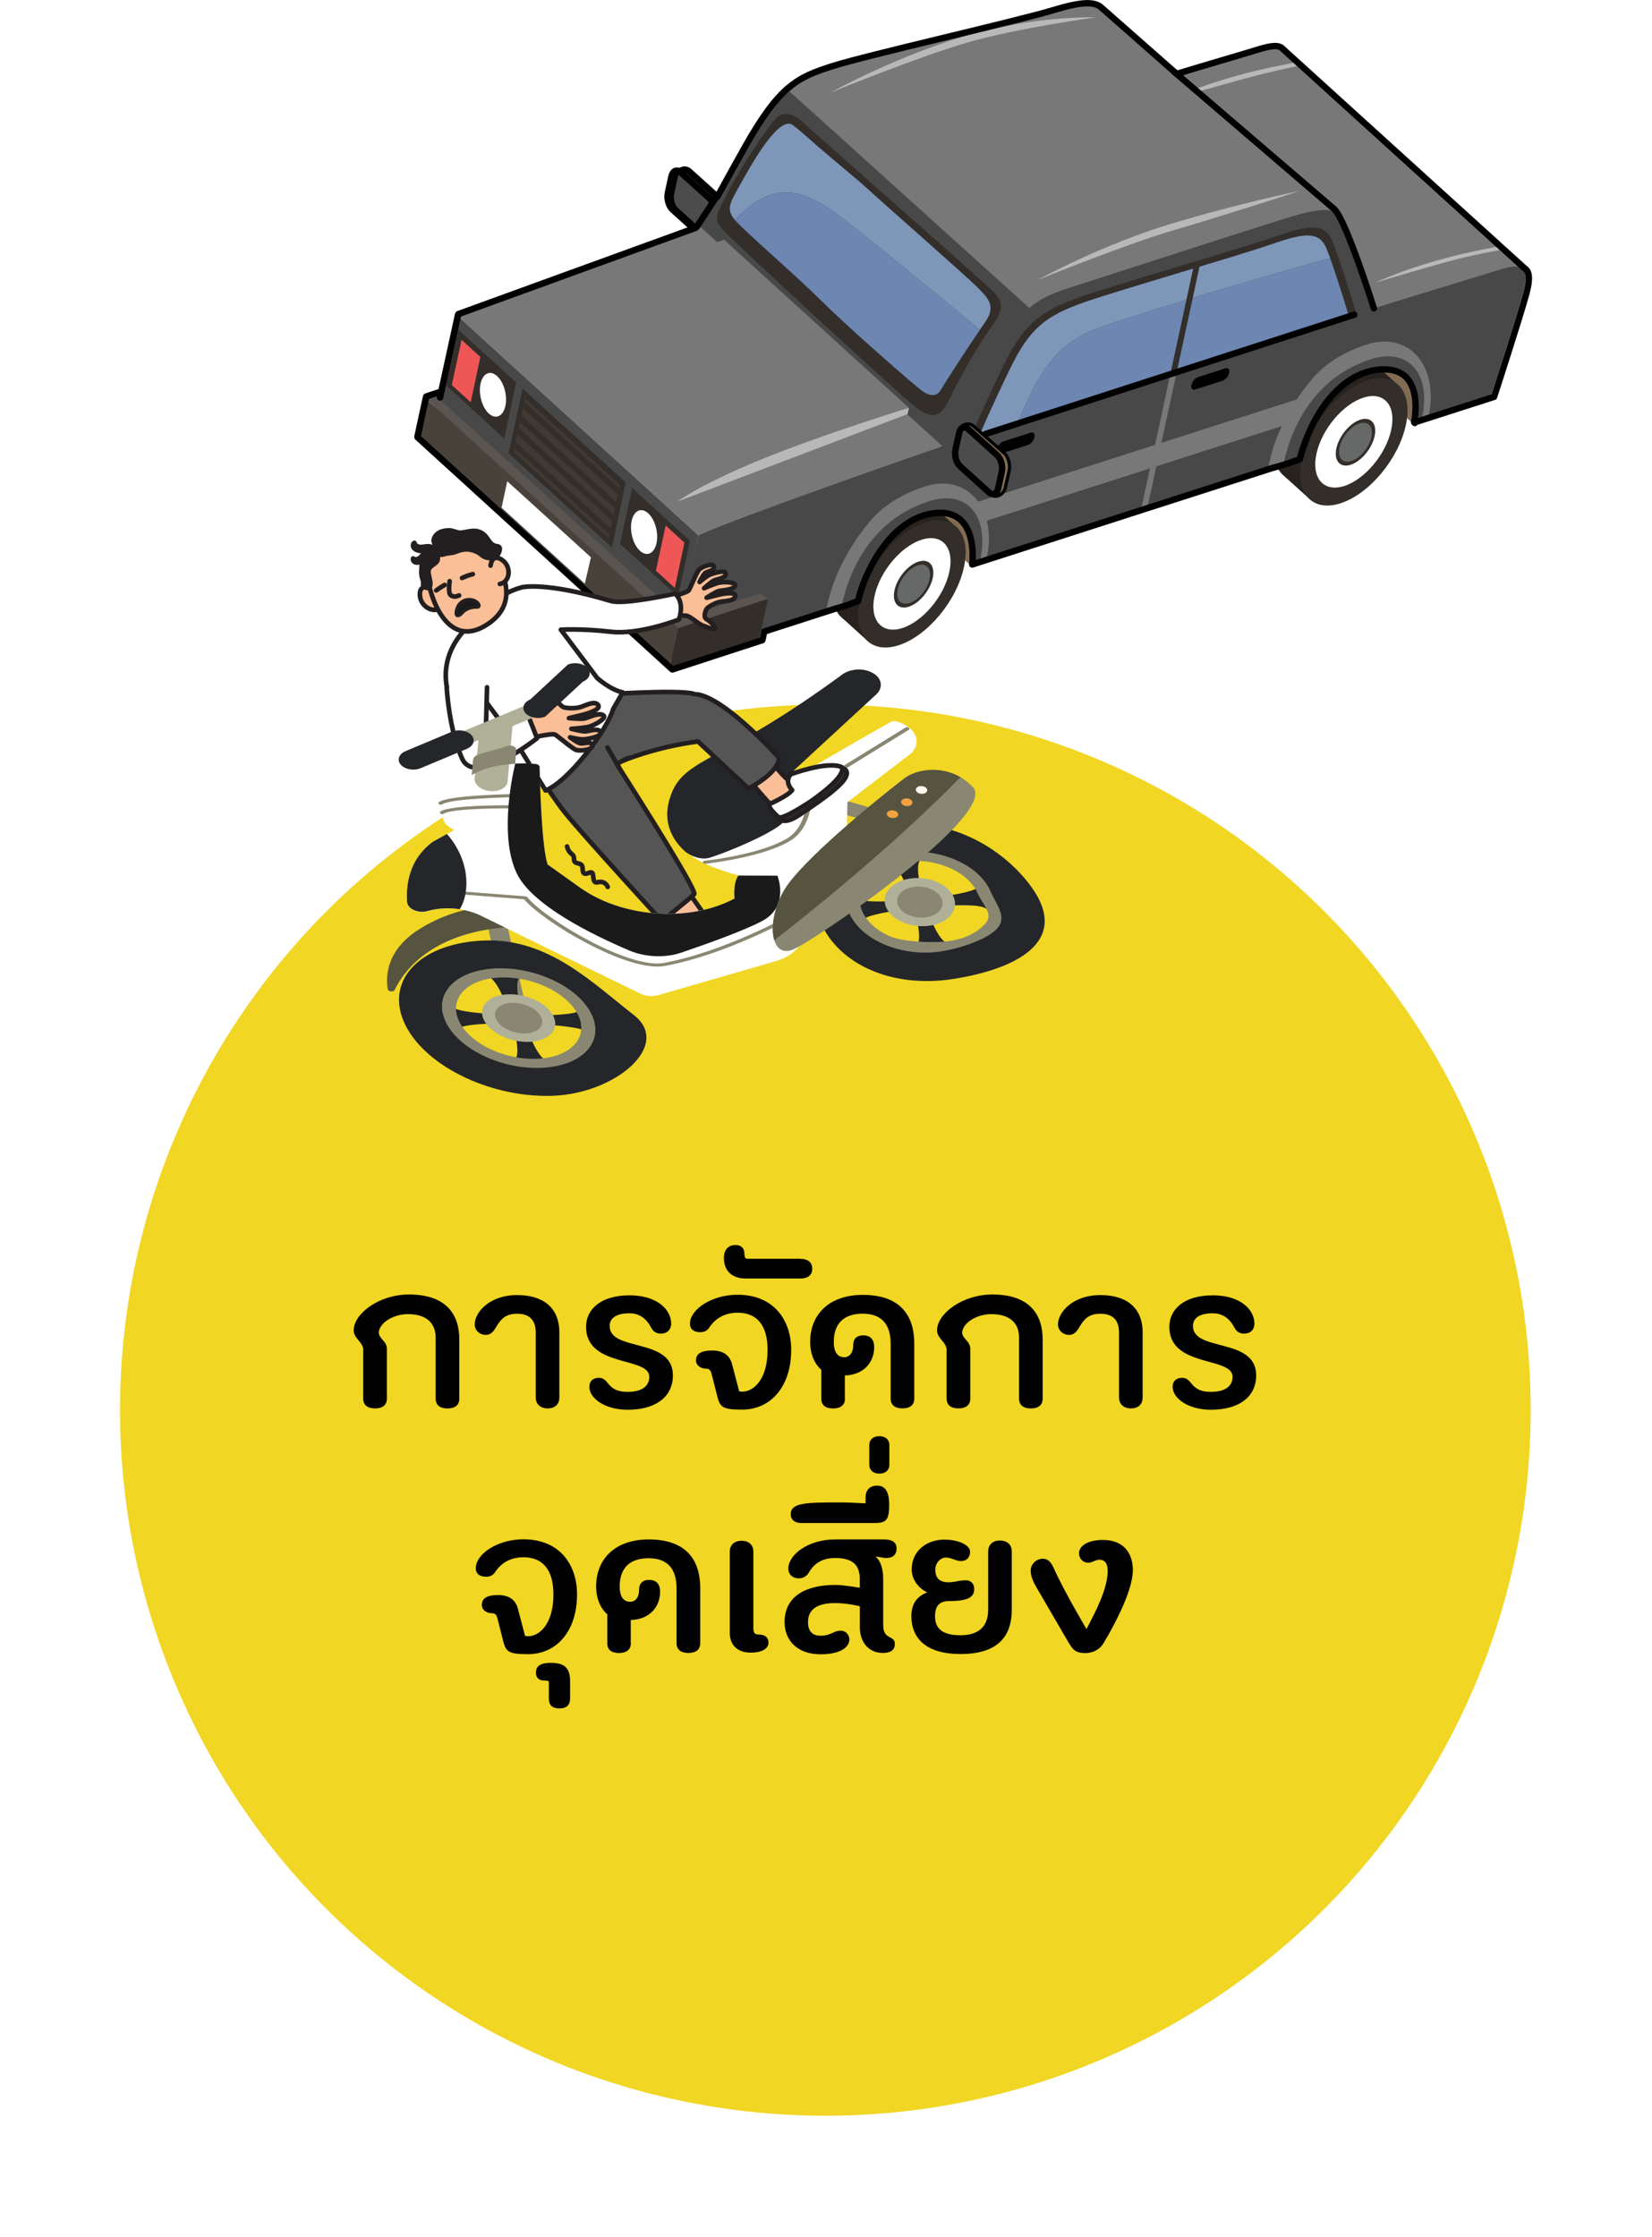
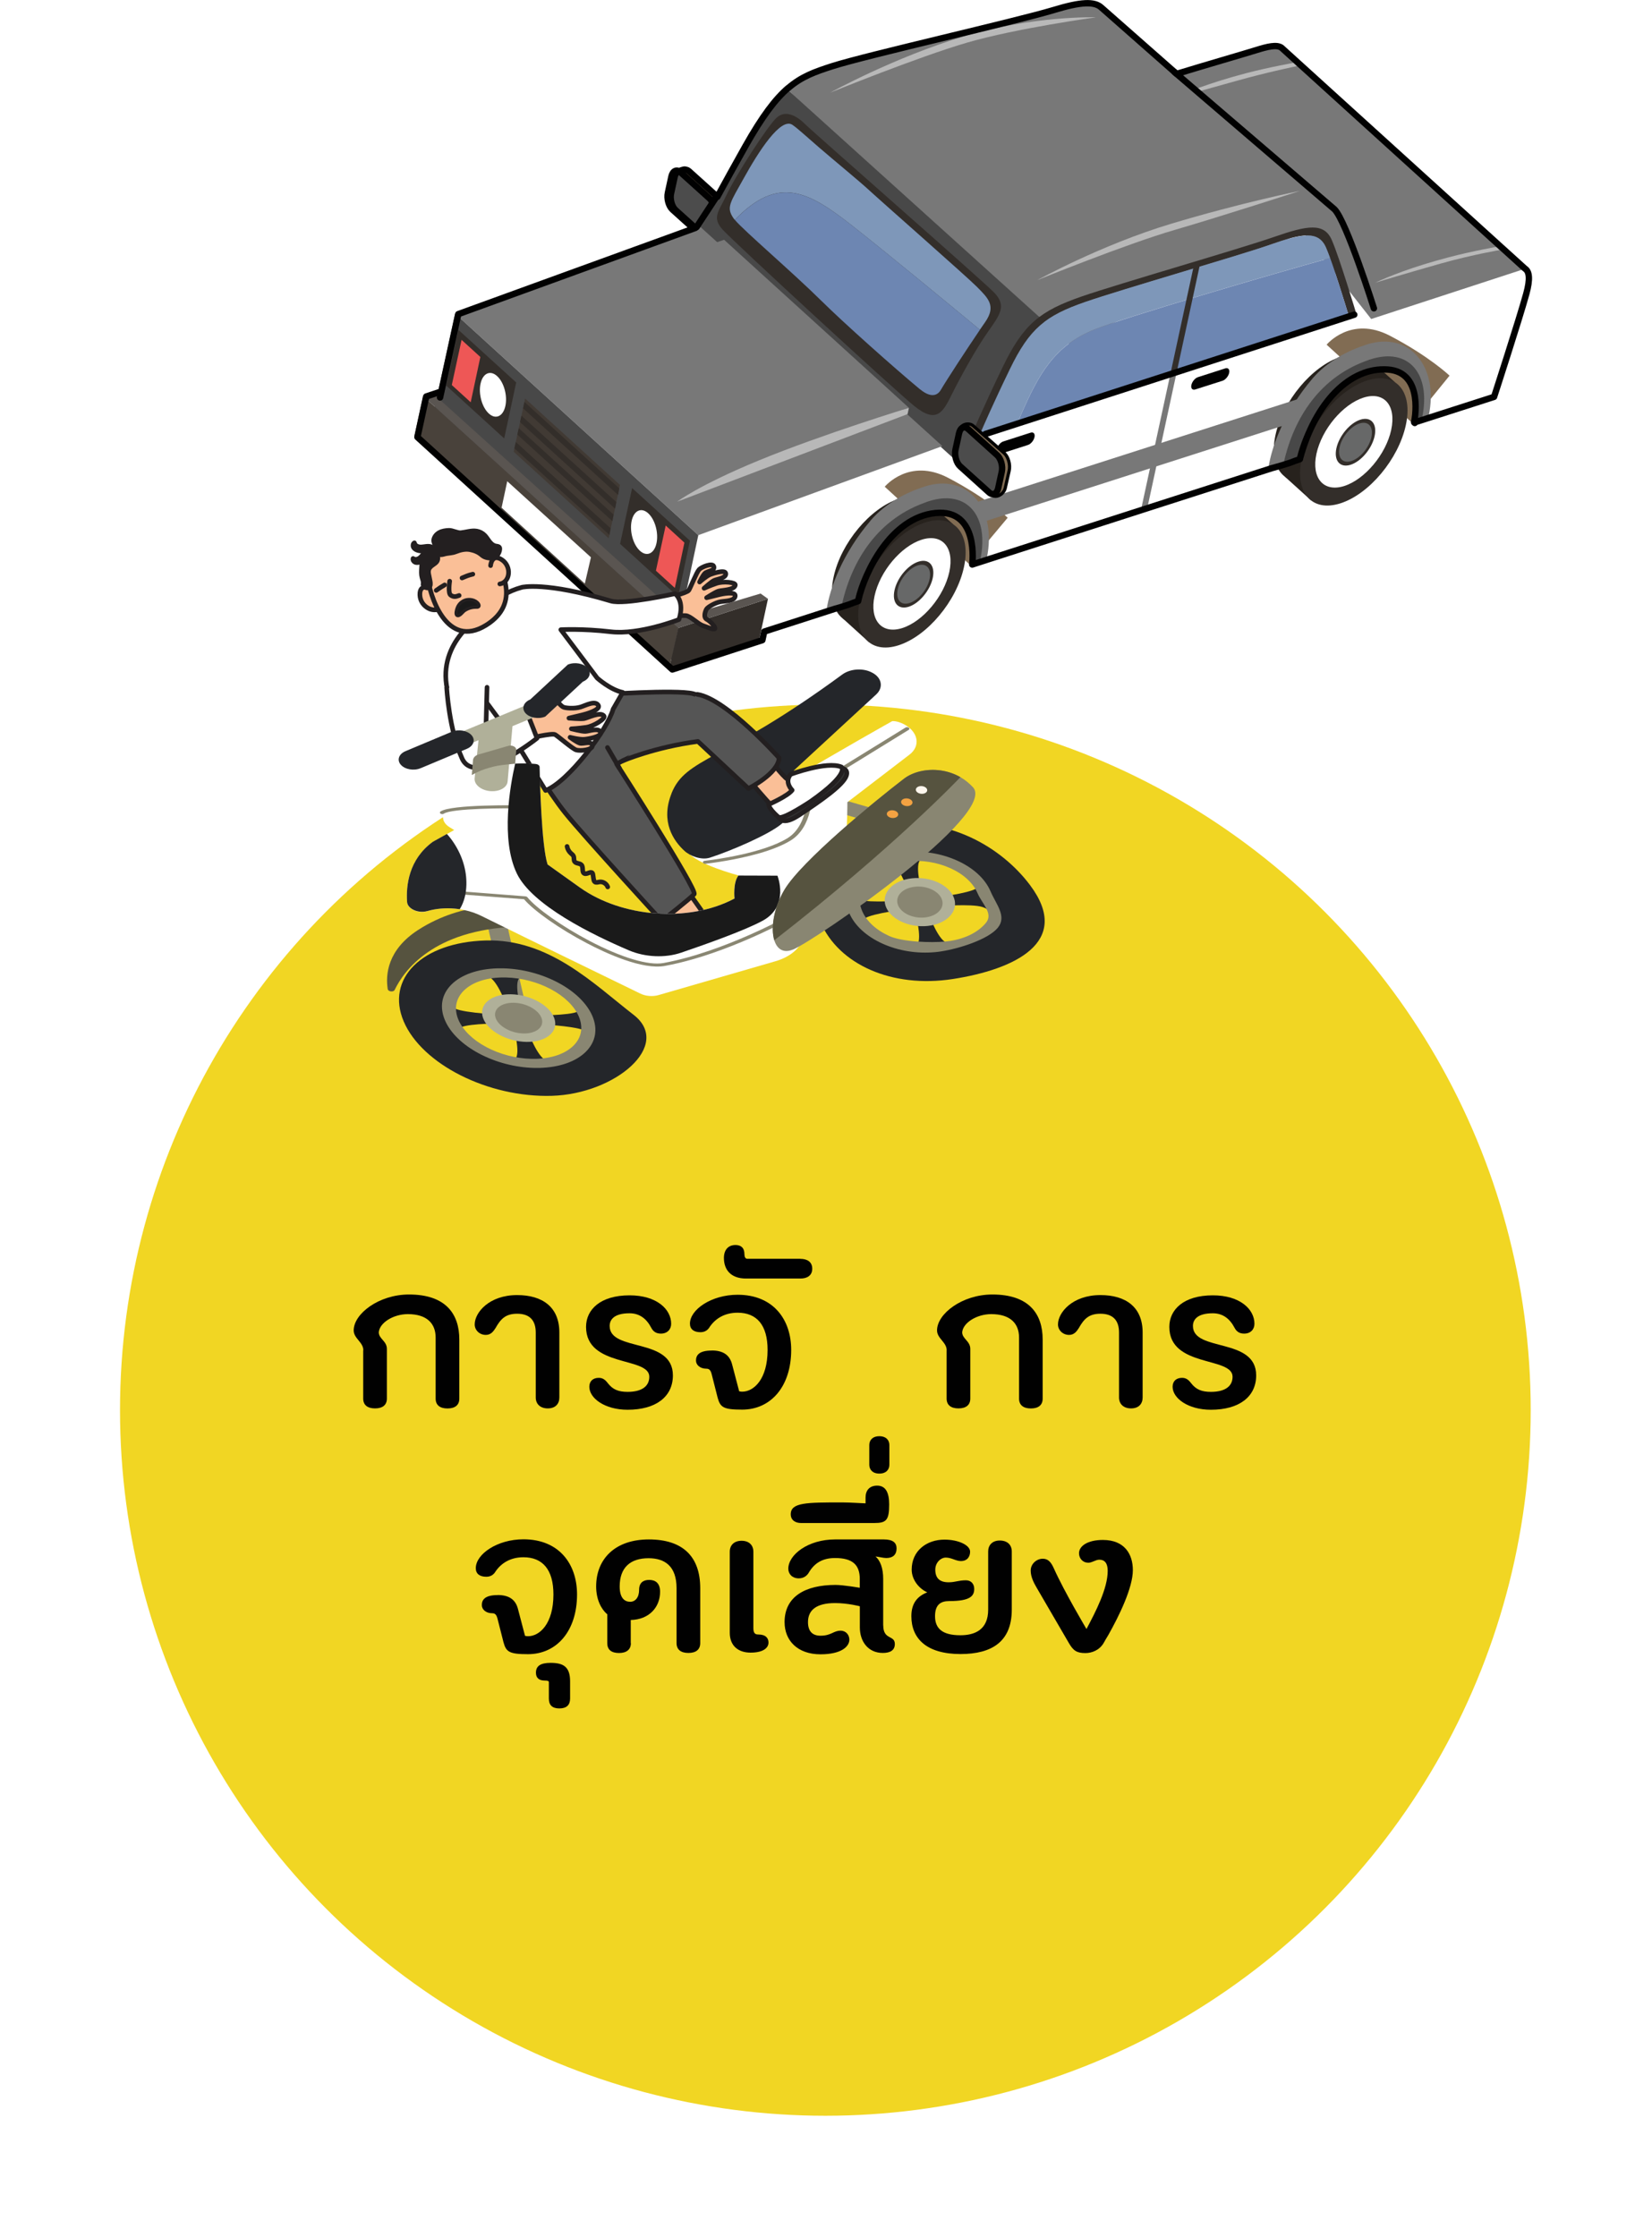
<svg xmlns="http://www.w3.org/2000/svg" id="Layer_1" data-name="Layer 1" viewBox="0 0 256.8 347.59">
  <defs>
    <style>
      .cls-1 {
        fill: #27221d;
      }

      .cls-2 {
        fill: #413a34;
      }

      .cls-3 {
        fill: #484848;
      }

      .cls-4 {
        fill: #333;
      }

      .cls-5 {
        fill: #231f20;
      }

      .cls-6 {
        fill: #787878;
      }

      .cls-7 {
        stroke-width: .72px;
      }

      .cls-7, .cls-8, .cls-9, .cls-10, .cls-11, .cls-12 {
        fill: none;
      }

      .cls-7, .cls-8, .cls-10, .cls-11, .cls-12 {
        stroke-linecap: round;
        stroke-linejoin: round;
      }

      .cls-7, .cls-8, .cls-11 {
        stroke: #231f20;
      }

      .cls-13 {
        fill: #fff;
      }

      .cls-8 {
        stroke-width: .48px;
      }

      .cls-14 {
        fill: #676868;
      }

      .cls-10 {
        stroke-width: .5px;
      }

      .cls-10, .cls-12 {
        stroke: #010101;
      }

      .cls-15 {
        fill: #555;
      }

      .cls-16 {
        fill: #4c4c4c;
      }

      .cls-17 {
        fill: #b8b8b8;
      }

      .cls-11 {
        stroke-width: .72px;
      }

      .cls-18 {
        fill: #56533f;
      }

      .cls-19 {
        fill: #ee5756;
      }

      .cls-20 {
        fill: #fff7ee;
      }

      .cls-21 {
        fill: #1a1a1a;
      }

      .cls-12 {
        stroke-width: .99px;
      }

      .cls-22 {
        fill: #24262a;
      }

      .cls-23 {
        fill: #f1d623;
        filter: url(#drop-shadow-1);
        stroke: #fff;
        stroke-miterlimit: 10;
        stroke-width: 5.07px;
      }

      .cls-24 {
        fill: #5a5551;
      }

      .cls-25 {
        fill: #6d86b2;
      }

      .cls-26 {
        fill: #f3a242;
      }

      .cls-27 {
        fill: #49423b;
      }

      .cls-28 {
        fill: #898672;
      }

      .cls-29 {
        fill: #7e97b9;
      }

      .cls-30 {
        fill: #816c53;
      }

      .cls-31 {
        fill: #332e2a;
      }

      .cls-32 {
        fill: #010101;
      }

      .cls-33 {
        fill: #1e5e6b;
      }

      .cls-34 {
        fill: #fabf97;
      }

      .cls-35 {
        fill: #b0b099;
      }

      .cls-36 {
        fill: #9c8e91;
      }
    </style>
    <filter id="drop-shadow-1" x="0" y="90.79" width="256.8" height="256.8" filterUnits="userSpaceOnUse">
      <feOffset dx="3" dy="3" />
      <feGaussianBlur result="blur" stdDeviation="4.5" />
      <feFlood flood-color="#010101" flood-opacity=".3" />
      <feComposite in2="blur" operator="in" />
      <feComposite in="SourceGraphic" />
    </filter>
  </defs>
  <g>
    <circle class="cls-23" cx="125.3" cy="216.12" r="112.18" />
    <g>
      <g>
        <path class="cls-30" d="M109.88,36.39l-4.49-4.05c-.59-.53-.92-1.71-.72-2.6l.55-2.53c.19-.9.84-1.2,1.43-.66l4.49,4.05c.59.53.92,1.71.72,2.6l-.55,2.53c-.19.9-.84,1.2-1.43.66" />
        <path class="cls-30" d="M104.9,26.59s.83-.42,1.16-.32c.33.1-.66,1-.66,1l-.5-.68Z" />
        <path class="cls-36" d="M109.54,36.88s.94.06,1.28-.32c.34-.38.27-.89.27-.89,0,0-1.38.31-1.54,1.21" />
        <path class="cls-16" d="M109.03,36.62l-4.49-4.05c-.59-.53-.92-1.71-.72-2.6l.55-2.53c.19-.9.84-1.2,1.43-.66l4.49,4.05c.59.53.92,1.71.72,2.6l-.55,2.53c-.19.9-.84,1.2-1.43.66" />
        <path class="cls-12" d="M109.03,36.62l-4.49-4.05c-.59-.53-.92-1.71-.72-2.6l.55-2.53c.19-.9.84-1.2,1.43-.66l4.49,4.05c.59.53.92,1.71.72,2.6l-.55,2.53c-.19.9-.84,1.2-1.43.66Z" />
        <path class="cls-30" d="M219.43,65.63l-13.21-12.07s3.76-4.56,9.84-1.39c6.08,3.17,9.27,6.2,9.27,6.2l-5.89,7.25Z" />
        <path class="cls-1" d="M214.45,62.39c-1.15,5.27-5.69,10.7-10.16,12.13-4.46,1.43-7.16-1.69-6.01-6.96,1.15-5.27,5.69-10.7,10.16-12.13,4.46-1.43,7.16,1.69,6.01,6.96" />
        <polygon class="cls-1" points="199.7 74.04 203.77 77.72 216.87 59.42 212.62 55.62 199.7 74.04" />
        <path class="cls-31" d="M218.53,66.08c-1.15,5.27-5.69,10.7-10.16,12.13-4.47,1.43-7.16-1.69-6.01-6.96,1.15-5.27,5.69-10.7,10.16-12.13,4.47-1.43,7.16,1.69,6.01,6.96" />
        <path class="cls-13" d="M216.26,66.8c-.82,3.79-4.09,7.69-7.3,8.72-3.21,1.02-5.14-1.22-4.32-5.01.82-3.79,4.09-7.69,7.3-8.72,3.21-1.03,5.14,1.21,4.32,5" />
        <path class="cls-31" d="M213.68,67.77c-.42,1.94-2.09,3.93-3.73,4.45-1.64.52-2.63-.62-2.21-2.56.42-1.93,2.09-3.93,3.73-4.45,1.64-.52,2.63.62,2.21,2.56" />
        <path class="cls-14" d="M213.18,67.93c-.35,1.61-1.74,3.27-3.11,3.71-1.37.44-2.19-.52-1.84-2.13.35-1.61,1.74-3.27,3.11-3.71s2.19.52,1.84,2.13" />
        <path class="cls-30" d="M150.63,87.63l-13.1-12s3.76-4.56,9.84-1.39c6.08,3.17,9.27,6.21,9.27,6.21l-6.01,7.18Z" />
        <path class="cls-1" d="M145.76,84.45c-1.15,5.27-5.69,10.7-10.16,12.13-4.47,1.43-7.16-1.69-6.01-6.96,1.15-5.27,5.69-10.7,10.16-12.13,4.46-1.43,7.16,1.69,6.01,6.96" />
        <polygon class="cls-1" points="131.01 96.1 135.08 99.79 148.18 81.48 143.93 77.69 131.01 96.1" />
        <path class="cls-31" d="M149.84,88.14c-1.14,5.27-5.69,10.7-10.16,12.13-4.47,1.43-7.16-1.69-6.01-6.96,1.14-5.27,5.69-10.7,10.16-12.13,4.46-1.43,7.16,1.69,6.01,6.96" />
        <path class="cls-13" d="M147.57,88.87c-.82,3.79-4.09,7.69-7.3,8.72-3.21,1.02-5.14-1.22-4.32-5,.82-3.79,4.09-7.69,7.3-8.72,3.21-1.03,5.14,1.21,4.32,5" />
        <path class="cls-31" d="M144.99,89.83c-.42,1.93-2.09,3.93-3.73,4.45-1.64.52-2.63-.62-2.21-2.56.42-1.94,2.09-3.93,3.73-4.45,1.64-.52,2.63.62,2.21,2.56" />
        <path class="cls-14" d="M144.5,89.99c-.35,1.61-1.74,3.27-3.11,3.71-1.37.44-2.19-.52-1.84-2.13.35-1.61,1.74-3.27,3.11-3.71,1.37-.44,2.19.52,1.84,2.13" />
        <path class="cls-6" d="M194.78,7.68c1.76-.55,3.18-.9,3.93-.38l.21.19,37.87,34.36-23.64,7.72-30.01-38.16c4.55-1.39,9.58-3.1,11.64-3.75" />
        <path class="cls-17" d="M233.43,38.8s-4.46.74-9.46,2.15c-5,1.41-10.2,2.98-10.2,2.98,2.12-.98,5.72-2.45,11.47-3.96,3.64-.96,7.65-1.66,7.65-1.66l.54.49Z" />
        <path class="cls-17" d="M201.84,10.22s-4.79.98-9.79,2.39c-5.01,1.41-9.87,2.75-9.87,2.75,2.12-.98,5.72-2.45,11.47-3.97,3.64-.96,7.65-1.66,7.65-1.66l.54.49Z" />
        <path class="cls-3" d="M109.08,35.34c1.58-2.96,3.9-7.25,6.74-12.28,2.65-4.7,4.68-7.37,6.67-9.08l14.4,12.24,15.47,13.98,12.1,10.72-15.22,21.23-24.73-22.39-15.47-14.22s.02-.19.04-.19" />
        <path class="cls-6" d="M128.9,10.17c5.27-1.69,28.59-6.97,34.39-8.72,4.28-1.29,6.32-1.37,7.42-.39l.1.09,37.32,32.21-41.9,20.11-14.21-12.82-29.99-27.07c2.1-1.81,4.17-2.54,6.88-3.41" />
        <polygon class="cls-6" points="108.56 34.98 146.49 69.32 108.55 83.16 70.74 48.73 108.56 34.98" />
-         <path class="cls-3" d="M146.49,69.32c1.58-2.96,3.9-7.25,6.74-12.28,5.44-9.66,8.27-10.8,13.55-12.49,5.27-1.69,28.04-9.09,33.84-10.85,5.8-1.76,7.51-1.29,8.29,1.06.6,1.8,3.39,9.6,4.66,13.15,5.72-1.8,15.74-4.81,19.09-5.86,3.31-1.04,5.45-1.39,4.11,3.49-1.08,3.94-5.01,16.03-5.01,16.03l-11.74,3.77-.5-8.84-6.93-1.61-9.09,6.58-6.06,11.12-46.26,14.86.39-8.32-6.86-.75-10.02,4.63-4.85,11.33-25.42,8.2s2.42-12.07,4.13-19.38c9.47-3.96,30.06-11.05,37.94-13.84" />
        <polygon class="cls-3" points="104.42 102.54 108.55 83.16 70.74 48.73 66.52 68.03 104.42 102.54" />
        <polygon class="cls-31" points="98.26 75.84 107.25 84.02 105.4 92.72 96.39 84.51 98.26 75.84" />
        <polygon class="cls-19" points="103.48 81.66 106.39 84.32 104.9 91.36 101.96 88.68 103.48 81.66" />
-         <polygon class="cls-31" points="81.24 60.39 97.27 74.97 95.13 85.08 79.06 70.45 81.24 60.39" />
        <polygon class="cls-2" points="81.63 61.93 96.37 75.35 94.62 83.65 79.85 70.2 81.63 61.93" />
        <polygon class="cls-31" points="81.52 62.46 96.26 75.88 96.08 76.91 81.31 63.45 81.52 62.46" />
        <polygon class="cls-31" points="81.06 64.6 95.8 78.01 95.62 79.04 80.84 65.59 81.06 64.6" />
        <polygon class="cls-31" points="80.64 66.54 95.38 79.96 95.2 80.99 80.42 67.53 80.64 66.54" />
        <polygon class="cls-31" points="80.18 68.68 94.92 82.09 94.74 83.12 79.96 69.67 80.18 68.68" />
        <polygon class="cls-31" points="71.25 51.25 80.24 59.43 78.38 68.13 69.37 59.92 71.25 51.25" />
        <path class="cls-6" d="M203.96,58.89c2.38-2.79,5.62-4.44,8.51-5.36,6.59-2.11,11.26,3.39,9.61,11.15-.46.15-1.73.56-1.73.56,1.4-6.45-1.92-11.11-7.39-9.36-.94.3-4.39,3.33-4.39,3.33l-3.93,3.7-.42.13c-1.52,2.24-2.72,5.85-3.25,8.42-1.07.51-3.48,1.13-3.79,1.22.51-3.42,2.53-8.78,6.79-13.79" />
        <path class="cls-3" d="M213.06,55.84c-7.86,2.54-11.98,9.16-13.52,16.14.28-.08,1.42-.53,2.04-.73.01-.07.02-.13.04-.2,1.26-5.78,6.25-11.74,11.15-13.31,4.9-1.57,7.85,1.85,6.59,7.64-.01.06-.03.12-.05.18.57-.18,1.16-.37,1.74-.56,1.48-6.95-2.1-11.07-8-9.16" />
        <path class="cls-6" d="M135.27,80.95c2.38-2.79,5.62-4.44,8.51-5.36,6.59-2.11,11.26,3.39,9.61,11.15-.46.15-1.73.56-1.73.56,1.4-6.45-1.92-11.11-7.39-9.36-.94.3-4.39,3.33-4.39,3.33l-3.93,3.7-.42.13c-1.52,2.24-2.72,5.85-3.25,8.42-1.07.5-3.48,1.13-3.79,1.22.51-3.42,2.53-8.78,6.79-13.78" />
        <path class="cls-3" d="M144.37,77.9c-7.86,2.54-11.98,9.16-13.52,16.14.28-.08,1.42-.53,2.04-.73.01-.07.02-.13.04-.2,1.26-5.78,6.25-11.74,11.15-13.31,4.9-1.57,7.85,1.85,6.6,7.64-.01.06-.03.12-.05.18.57-.18,1.16-.37,1.74-.56,1.48-6.95-2.1-11.07-8-9.17" />
        <path class="cls-13" d="M98.19,80.94c-.35,1.61.23,3.7,1.3,4.66,1.06.96,2.21.43,2.56-1.19.35-1.61-.23-3.7-1.3-4.66-1.06-.96-2.21-.43-2.56,1.19" />
        <polygon class="cls-19" points="71.75 52.81 74.67 55.47 73.17 62.51 70.23 59.83 71.75 52.81" />
        <path class="cls-13" d="M74.7,59.61c-.35,1.61.23,3.7,1.3,4.66,1.06.96,2.21.43,2.56-1.19.35-1.61-.23-3.7-1.3-4.65-1.06-.96-2.21-.43-2.56,1.19" />
        <polygon class="cls-27" points="104.01 103.94 105.44 97.58 65.76 61.53 64.39 67.84 104.01 103.94" />
        <polygon class="cls-13" points="78.85 74.78 91.86 86.6 90.91 90.69 77.97 78.89 78.85 74.78" />
        <polygon class="cls-31" points="118.01 99.39 104.01 103.94 105.44 97.58 119.38 93.05 118.01 99.39" />
        <polygon class="cls-24" points="119.38 93.05 118.23 92.23 105.85 95.93 67.9 61.68 68.1 60.75 65.76 61.53 105.44 97.58 119.38 93.05" />
        <path class="cls-6" d="M76.55,51.89l28.73,26.05s7.45-3.79,10.72-5.32c3.27-1.52,25.28-9.26,25.28-9.26l-28.72-26.1s-19.49,6.58-23.28,8.23c-6.68,2.91-12.74,6.39-12.74,6.39" />
        <path class="cls-17" d="M141.07,64.35l-35.79,13.6s3.31-2.55,12.74-6.43c9.88-4.06,23.27-8.15,23.27-8.15l-.21.98Z" />
        <path class="cls-31" d="M154.58,45.5c1.93,2.04.86,3.41-1.02,6.08-1.88,2.67-4.3,7.09-5.62,9.74-1.32,2.65-2.3,4.63-5.83,1.76-3.26-2.65-28.1-25.53-29.8-27.42-1.67-1.86-.58-2.81.55-5.21,1.6-3.4,6.55-10.96,7.84-12.14,1.29-1.19,2.94-.51,4.42.95,1.48,1.46,27.82,24.51,29.46,26.24" />
        <path class="cls-29" d="M114.23,34.17c-.07-.08-.14-.16-.19-.23-1.22-1.73-.5-2.49,1.58-6.25,2.27-4.09,5.75-9.56,7.58-8.28.92.65,1.92,1.61,4.07,3.46,2.49,2.15,6.18,5.17,7.66,6.53,2.25,2.07,15.42,13.64,16.92,15.16,1.73,1.75,3.07,2.96,1.28,5.51-.23.33-.51.73-.81,1.17-5.02-4.15-14.3-11.8-19.71-16.06-6.98-5.5-11.63-8.01-18.39-1.01" />
        <path class="cls-25" d="M142.97,60.46c-3.84-3.18-11.87-10.33-15.28-13.71-4.52-4.47-11.94-10.79-13.46-12.58,6.75-7,11.4-4.48,18.39,1.01,5.41,4.26,14.69,11.91,19.71,16.06-2.02,2.96-5.29,7.98-6.06,9.31-.24.42-1.11,1.72-3.29-.09" />
        <path class="cls-31" d="M197.43,38.03c-5.02,1.75-23.09,6.94-28.69,8.88-6.19,2.14-8.68,4.09-11.76,10.46-2.56,5.28-4.21,9.08-4.73,10.29l-1.46.47s1.88-4.48,5.12-11.18c3.21-6.62,5.79-8.65,12.23-10.88,5.83-2.01,24.62-7.41,29.84-9.23,5.23-1.82,7.85-2.3,9.05.47,1.21,2.77,3.8,11.43,3.8,11.43l-1.16.37c-.49-1.61-2.53-8.3-3.55-10.64-1.16-2.67-3.68-2.21-8.7-.45" />
        <path class="cls-29" d="M158.72,64.42c-.21.47-.37.9-.54,1.33l-5.93,1.91c.52-1.21,2.17-5.02,4.73-10.29,3.08-6.37,5.57-8.32,11.76-10.46,5.61-1.94,23.67-7.13,28.69-8.88,5.02-1.75,7.54-2.21,8.7.45.18.42.4.97.63,1.61-9.05,2.49-31.98,9.24-36.62,11.1-6.26,2.51-8.68,6.95-11.42,13.22" />
        <path class="cls-25" d="M158.18,65.75c.17-.43.34-.86.54-1.33,2.74-6.27,5.16-10.71,11.42-13.22,4.64-1.86,27.57-8.61,36.62-11.1,1.07,2.95,2.52,7.7,2.92,9.03l-51.51,16.63Z" />
        <path class="cls-6" d="M151.08,78.26l50.87-16.31c-.95,1.25-1.68,2.66-2.32,4.14l-46.77,15c-.4-1.03-1-1.98-1.79-2.83" />
        <polygon class="cls-31" points="181.94 58.08 182.93 57.76 186.58 40.86 185.56 41.34 181.94 58.08" />
        <polygon class="cls-6" points="177.41 79.02 178.4 78.7 182.93 57.76 181.94 58.08 177.41 79.02" />
        <path class="cls-32" d="M155.95,68.6l4.26-1.37c.44-.14.72.17.6.7-.11.52-.57,1.07-1.01,1.21l-4.26,1.37c-.45.14-.72-.17-.6-.7.11-.52.57-1.07,1.01-1.21" />
        <path class="cls-32" d="M186.21,58.61l4.26-1.37c.44-.14.72.17.6.7-.11.52-.57,1.07-1.01,1.22l-4.26,1.36c-.44.14-.72-.17-.6-.7.11-.52.57-1.07,1.01-1.21" />
        <path class="cls-17" d="M201.98,29.69s-11.71,3.8-19.42,6.05c-7.71,2.25-21.29,7.78-21.29,7.78,0,0,9.88-5.47,20.75-8.74,10.87-3.27,19.96-5.1,19.96-5.1" />
        <path class="cls-17" d="M170.31,2.7s-12.26,1.68-19.97,3.92c-7.71,2.25-21.29,7.78-21.29,7.78,0,0,9.88-5.47,20.75-8.74,10.87-3.27,20.51-2.97,20.51-2.97" />
        <path class="cls-30" d="M154.2,76.92l-4.31-4.61c-.64-.56-.98-1.79-.76-2.74l.04-2.75c.22-.95,1.49-1.2,2.12-.64l4.82,4.24c.63.56.98,1.79.76,2.74l-.61,2.68c-.22.95-1.43,1.64-2.06,1.08" />
        <path class="cls-10" d="M154.2,76.92l-4.31-4.61c-.64-.56-.98-1.79-.76-2.74l.04-2.75c.22-.95,1.49-1.2,2.12-.64l4.82,4.24c.63.56.98,1.79.76,2.74l-.61,2.68c-.22.95-1.43,1.64-2.06,1.08Z" />
        <path class="cls-30" d="M149.62,66.48s.83-.42,1.16-.32c.33.1-.66,1-.66,1l-.5-.68Z" />
        <path class="cls-30" d="M154.26,76.77s.94.06,1.28-.32c.34-.38.27-.89.27-.89,0,0-1.38.31-1.54,1.21" />
        <path class="cls-16" d="M153.74,76.51l-4.49-4.05c-.59-.53-.92-1.71-.72-2.6l.55-2.53c.19-.9.84-1.2,1.43-.66l4.49,4.05c.59.54.92,1.71.72,2.6l-.55,2.53c-.19.9-.84,1.2-1.43.66" />
        <path class="cls-12" d="M153.74,76.51l-4.49-4.05c-.59-.53-.92-1.71-.72-2.6l.55-2.53c.19-.9.84-1.2,1.43-.66l4.49,4.05c.59.54.92,1.71.72,2.6l-.55,2.53c-.19.9-.84,1.2-1.43.66Z" />
        <path class="cls-12" d="M122.52,13.69c2.1-1.81,4.17-2.54,6.88-3.41,5.27-1.69,28.59-6.96,34.39-8.72,4.28-1.3,6.32-1.37,7.41-.39l.1.09,11.61,10.22c4.55-1.39,10.3-3.05,12.36-3.69,1.76-.55,3.18-.9,3.93-.38l.21.19,33.96,30.81.27.24,3.41,3.09c.69.44.85,1.58.21,3.91-1.08,3.94-5.01,16.02-5.01,16.02l-11.74,3.77h0c-.16.05-.32.1-.48.15l-.11.14-.08-.08s-.03-.01-.02-.02c0,0,1.7-7.81-4.11-8.21-5.8-.41-11.24,5.06-13.6,13.73-.02.07-.02.13-.04.2-.22.07-.51.18-.81.28-.34.15-.77.3-1.22.44,0,0-.01,0-.01,0-1.05.34-2.17.63-2.37.69h0l-18.77,6.03-.99.32-24.01,7.72c-.23.07-.65.21-1.02.33h0c-.59.19-1.17.38-1.74.56,0,0,1.15-8.7-5.73-8-6.89.7-10.97,9.12-11.96,13.49-.02.07-.02.13-.04.2-.22.07-.52.18-.81.28-.34.15-.77.3-1.22.44,0,0-.01,0-.01,0h0c-.55.18-1.13.35-1.58.47l-10.98,3.54-.29,1.33-14,4.56-39.62-36.1,1.37-6.32,2.34-.78-.2.93h.01s2.83-12.95,2.83-12.95l36.85-13.39-3.06-2.76c-.59-.53-.92-1.71-.72-2.6l.55-2.53c.1-.47.33-.77.61-.88.2-.09.82-.38,1.09-.29.01,0,.01.02.02.02.18,0,.37.09.56.26l4.37,3.94c1.25-2.29,2.71-4.93,4.34-7.83,2.65-4.7,4.68-7.37,6.67-9.08" />
        <line class="cls-12" x1="210.52" y1="48.9" x2="153.17" y2="67.44" />
        <path class="cls-12" d="M213.57,47.91s-4.24-13.46-6.12-15.38l-24.89-21.34" />
        <line class="cls-12" x1="111.28" y1="30.72" x2="108.29" y2="35.28" />
      </g>
      <g>
        <path class="cls-34" d="M103.55,95.66s2.29-.02,3.02,0c.73.02,1.86,1.26,2.67,1.55.81.28,1.71.7,1.88.49.18-.21-.66-1.14-1.25-1.46-.59-.32-.22-1.3-.04-1.6.18-.3,1.32-.98,2.14-1.13.82-.15,2.26-.09,2.32-.93.05-.73-2.15-.28-2.58-.16-.44.12-1.87.46-1.87.46,0,0,1.35-.87,1.83-1.02.48-.16,2.52-.15,2.63-.95.06-.44-1.88-.62-2.93-.26-1.05.36-1.92.76-1.92.76,0,0,1.13-1.02,1.57-1.22.44-.2,2.01-.38,1.78-1.14-.17-.53-1.93.03-2.42.23-.64.27-1.63,1.16-1.63,1.16,0,0,.46-.97.81-1.34.36-.38,1.7-.39,1.38-1.13-.23-.52-1.86.11-2.26.53-.4.42-1.34,2.81-1.61,3.23-.27.42-3.57,1.23-3.57,1.23l.05,2.72Z" />
        <path class="cls-11" d="M103.55,95.66s2.29-.02,3.02,0c.73.02,1.86,1.26,2.67,1.55.81.28,1.71.7,1.88.49.18-.21-.66-1.14-1.25-1.46-.59-.32-.22-1.3-.04-1.6.18-.3,1.32-.98,2.14-1.13.82-.15,2.26-.09,2.32-.93.05-.73-2.15-.28-2.58-.16-.44.12-1.87.46-1.87.46,0,0,1.35-.87,1.83-1.02.48-.16,2.52-.15,2.63-.95.06-.44-1.88-.62-2.93-.26-1.05.36-1.92.76-1.92.76,0,0,1.13-1.02,1.57-1.22.44-.2,2.01-.38,1.78-1.14-.17-.53-1.93.03-2.42.23-.64.27-1.63,1.16-1.63,1.16,0,0,.46-.97.81-1.34.36-.38,1.7-.39,1.38-1.13-.23-.52-1.86.11-2.26.53-.4.42-1.34,2.81-1.61,3.23-.27.42-3.57,1.23-3.57,1.23l.05,2.72Z" />
        <path class="cls-11" d="M94.47,137.82c-.18-.51-.75-.86-1.28-.78-.25.04-.53.15-.73-.01-.13-.1-.16-.28-.19-.45-.03-.21-.06-.41-.09-.62-.02-.11-.03-.22-.1-.3-.28-.32-.82.24-1.22.08-.46-.18-.14-.96-.46-1.33-.27-.31-.85-.19-1.08-.53-.16-.24-.05-.58-.17-.85-.08-.18-.25-.3-.4-.43-.31-.28-.53-.66-.6-1.07" />
        <path class="cls-4" d="M102.46,151.75s-.96,2.16.62,2.11c1.58-.06,4.98-3.07,7.75-5.55,2.28-2.05,1.74-3.1.04-3.66-2.42-.81-8.41,7.1-8.41,7.1" />
        <path class="cls-11" d="M102.46,151.75s-.96,2.16.62,2.11c1.58-.06,4.98-3.07,7.75-5.55,2.28-2.05,1.74-3.1.04-3.66-2.42-.81-8.41,7.1-8.41,7.1Z" />
        <path class="cls-34" d="M103.01,140.78s2.88,3.8,2.9,4.29c.03.49-4.75,7.15-3.26,7.25,1.48.11,9.02-5.87,8.71-7.11-.24-.95-4.76-7.17-4.76-7.17l-3.6,2.74Z" />
        <path class="cls-11" d="M103.01,140.78s2.88,3.8,2.9,4.29c.03.49-4.75,7.15-3.26,7.25,1.48.11,9.02-5.87,8.71-7.11-.24-.95-4.76-7.17-4.76-7.17l-3.6,2.74Z" />
        <path class="cls-13" d="M105.08,145.4s-3.43,4.91-3.07,7.35c0,0,.63,1.61,6.37-3.3,0,0,3.86-3.45,3.63-4.21,0,0-.78-1.69-1.54-2.01,0,0-1.98,2.54-3.06,3,0,0-.86-1.54-2.32-.83" />
        <path class="cls-11" d="M105.08,145.4s-3.43,4.91-3.07,7.35c0,0,.63,1.61,6.37-3.3,0,0,3.86-3.45,3.63-4.21,0,0-.78-1.69-1.54-2.01,0,0-1.98,2.54-3.06,3,0,0-.86-1.54-2.32-.83Z" />
        <path class="cls-15" d="M93.15,107.95l-11.34,9.24s3.33,5.72,6.06,9.13c2.73,3.41,15,16.79,15,16.79,0,0,4.5-3.54,5.04-4.17.54-.63-12.05-20.22-12.05-20.22,0,0,5.76-3.37,12.52-4.26l8.57,5.75s3.01.44,3.11-1.98c0,0-8.56-9.5-12.32-10.44-2.69-.67-14.59.17-14.59.17" />
        <path class="cls-11" d="M93.15,107.95l-11.34,9.24s3.33,5.72,6.06,9.13c2.73,3.41,15,16.79,15,16.79,0,0,4.5-3.54,5.04-4.17.54-.63-12.05-20.22-12.05-20.22,0,0,5.76-3.37,12.52-4.26l8.57,5.75s3.01.44,3.11-1.98c0,0-8.56-9.5-12.32-10.44-2.69-.67-14.59.17-14.59.17" />
        <path class="cls-13" d="M95.33,110.14c-.91,3.27-6.99,11.34-10.52,12.69l-4.48-7.3-5.07-6.88c-5.66,3.75-5.74-1.58-5.74-1.58-1.56-7.38,5.39-11.45,5.39-11.45,0,0,1.79-3.17,6.22-4.36,0,0,3.64-.92,13.83,2.13,2.07.62,9.97-1.14,9.97-1.14,0,0,1.56,1.09.61,4.02,0,0-6.18,2.42-10.59,1.9-4.41-.52-7.77-.32-7.77-.32.32.4,5.64,7.5,5.64,7.5,0,0,2.01,1.82,3.98,2.24l-1.47,2.57Z" />
        <path class="cls-11" d="M95.33,110.14c-.91,3.27-6.99,11.34-10.52,12.69l-4.48-7.3-5.07-6.88c-5.66,3.75-5.74-1.58-5.74-1.58-1.56-7.38,5.39-11.45,5.39-11.45,0,0,1.79-3.17,6.22-4.36,0,0,3.64-.92,13.83,2.13,2.07.62,9.97-1.14,9.97-1.14,0,0,1.56,1.09.61,4.02,0,0-6.18,2.42-10.59,1.9-4.41-.52-7.77-.32-7.77-.32.32.4,5.64,7.5,5.64,7.5,0,0,2.01,1.82,3.98,2.24l-1.47,2.57Z" />
        <line class="cls-33" x1="94.43" y1="116.16" x2="96.26" y2="119.32" />
        <line class="cls-11" x1="94.43" y1="116.16" x2="96.26" y2="119.32" />
        <path class="cls-34" d="M80.77,112.08s2.28-1.16,2.99-1.56c.71-.4,1.19-2.21,1.85-2.91.66-.7,1.33-1.57,1.62-1.45.29.12-.06,1.47-.49,2.09-.43.62.45,1.4.78,1.6.33.2,1.81.3,2.71.02.89-.28,2.29-1.07,2.78-.27.43.7-1.99,1.38-2.48,1.49-.49.11-2.09.5-2.09.5,0,0,1.79.16,2.35.07.56-.09,2.57-1.15,3.1-.4.28.4-1.55,1.58-2.77,1.76-1.22.18-2.3.23-2.3.23,0,0,1.65.43,2.19.4.54-.02,2.2-.66,2.35.21.11.62-1.93.97-2.52,1.02-.78.07-2.22-.31-2.22-.31,0,0,.95.72,1.5.91.55.19,1.89-.48,1.95.42.04.63-1.9.84-2.52.63-.61-.21-2.77-2.1-3.26-2.38-.49-.28-4.18.62-4.18.62l-1.35-2.72Z" />
        <path class="cls-11" d="M80.77,112.08s2.28-1.16,2.99-1.56c.71-.4,1.19-2.21,1.85-2.91.66-.7,1.33-1.57,1.62-1.45.29.12-.06,1.47-.49,2.09-.43.62.45,1.4.78,1.6.33.2,1.81.3,2.71.02.89-.28,2.29-1.07,2.78-.27.43.7-1.99,1.38-2.48,1.49-.49.11-2.09.5-2.09.5,0,0,1.79.16,2.35.07.56-.09,2.57-1.15,3.1-.4.28.4-1.55,1.58-2.77,1.76-1.22.18-2.3.23-2.3.23,0,0,1.65.43,2.19.4.54-.02,2.2-.66,2.35.21.11.62-1.93.97-2.52,1.02-.78.07-2.22-.31-2.22-.31,0,0,.95.72,1.5.91.55.19,1.89-.48,1.95.42.04.63-1.9.84-2.52.63-.61-.21-2.77-2.1-3.26-2.38-.49-.28-4.18.62-4.18.62l-1.35-2.72Z" />
        <path class="cls-13" d="M75.71,106.8l-.2,7.47,6.43-3.45c.58,1.38,1.54,3.89,1.54,3.89,0,0-9.6,7.69-11.65,3.16-2.05-4.53-2.39-10.99-2.39-10.99" />
        <path class="cls-11" d="M75.71,106.8l-.2,7.47,6.43-3.45c.58,1.38,1.54,3.89,1.54,3.89,0,0-9.6,7.69-11.65,3.16-2.05-4.53-2.39-10.99-2.39-10.99" />
        <path class="cls-28" d="M145.28,130.27c.34-.1.63-.29.76-.55.28-.53-.14-1.15-.94-1.38l-17.13-4.95c-.8-.23-1.67.01-1.95.54-.28.53.14,1.15.94,1.38l17.13,4.95c.41.12.83.11,1.19,0" />
        <path class="cls-28" d="M81.31,159.18c.58-.17.94-.59.83-1.06l-5.17-22.49c-.13-.58-.92-1.01-1.75-.96-.84.05-1.4.56-1.27,1.13l5.17,22.49c.13.58.92,1,1.75.96.16,0,.31-.04.44-.07" />
        <path class="cls-18" d="M79.44,140.81s-7.25-.93-14.42,3.68c-4.83,3.11-5.09,7-4.75,9.2.06.41.9.51,1.08.13,1.46-3.03,6.02-9.34,18.9-9.82l-.82-3.19Z" />
        <path class="cls-13" d="M66.42,141.57c1.35-.39,2.82-.51,4.28-.38.07,0,.13.01.2.02.19.02.38.04.57.07.97.15,1.93.41,2.81.79.19.08.38.17.56.26,6.9,3.41,20.34,9.95,24.67,12.05.85.42,1.93.51,2.84.25l18.21-5.27c2.07-.6,3.62-1.8,4.2-3.3.44-1.12,1.34-2.54,3.18-3.92,3.97-2.97,3.78-17.48,3.78-17.48l9.66-7.4c1.76-1.35,1.38-3.55-.88-4.73-1.08-.56-1.81-.47-1.81-.47,0,0-32.86,18.39-31.75,20.29,1.11,1.9,7.85,3.68,7.85,3.68,0,0-.01.02-.02.02-.87,1.14-.6,3.57-.6,3.57-.05.03-.1.05-.15.08-7,3.65-17.29,2.89-23.86-1.77-2.82-2-5.05-3.6-5.05-3.6-.94-2.85-1.2-13.02-1.24-15.15h0c0-.23-.26-.43-.59-.46-.06,0-.11,0-.18-.02-.68-.05-1.77-.11-3.03-.04-1.31.07-2.82.26-4.26.71-3.82,1.19-4.39,2.94-4.39,2.94l-2.03,1.11c-.66.36-.99.93-.89,1.53l.4,2.33c.08.46.42.9.94,1.23l.76.47-1.13.63-2.18,1.21c-3.78,2.75-4.18,6.85-4.01,9.36.08,1.07,1.74,1.81,3.14,1.41" />
        <path class="cls-35" d="M77.49,122.82c.8-.23,1.37-.75,1.42-1.4l.74-8.43c.08-.96-.99-.82-2.4-.95-1.42-.13-2.63.55-2.72,1.51l-.75,7.4c-.09.96.99,1.85,2.41,1.98.46.04.9,0,1.29-.11" />
        <path class="cls-28" d="M74.42,117.23l4.6-1.33c.58-.17,1.26.17,1.23.61l-.17,2.16c-2.03.2-2.48.24-3.42.47-.92.23-1.7.48-2.5.86-.21.1-.62.32-.82.43l.19-2.32c.03-.4.38-.74.9-.89" />
        <path class="cls-28" d="M107.81,149.03c8.08-2.34,15.39-6.44,15.48-6.49.14-.08.15-.23.03-.33-.13-.1-.35-.12-.49-.04-.1.06-10.19,5.72-19.68,7.47-2.34.43-6.55-.83-11.54-3.45-4.19-2.2-8.25-5.05-9.64-6.78-.06-.07-.17-.12-.29-.13l-9.81-.76c-.19-.02-.35.08-.36.21,0,.13.14.25.33.26l9.62.74c1.54,1.81,5.51,4.6,9.75,6.82,3.04,1.6,8.67,4.19,12.16,3.54,1.48-.27,2.97-.64,4.43-1.06" />
        <path class="cls-28" d="M118.05,132.59c1.79-.52,3.54-1.18,4.86-1.99,3.41-2.1,3.38-7.13,3.35-7.95l15-9.24c.14-.08.14-.23,0-.33-.13-.1-.35-.11-.49-.03l-15.11,9.31c-.07.04-.11.11-.1.17,0,.06.28,5.6-3.14,7.71-3.85,2.37-11.41,3.35-12.89,3.52-.19.02-.3.14-.26.27.05.13.23.22.42.19,1-.12,4.77-.6,8.34-1.63" />
-         <path class="cls-28" d="M81.8,123.81c.12-.04.2-.12.19-.22-.02-.13-.18-.24-.37-.23-1.19.01-11.73.13-13.38,1.27-.13.09-.12.24.02.34.14.1.36.1.49.01,1.25-.86,9.76-1.11,12.93-1.14.04,0,.09,0,.12-.02" />
        <path class="cls-28" d="M81.86,125.6c.12-.03.2-.12.19-.21,0-.13-.17-.24-.36-.24-1.18-.02-11.56-.19-13.22.95-.13.09-.12.24.02.33.14.1.36.1.49.01,1.24-.85,9.62-.88,12.74-.82.05,0,.1,0,.14-.02" />
        <path class="cls-22" d="M104.38,123.29c2.24-5.62,7.93-4.8,26.55-18.48,1.18-.86,3.04-1.03,4.42-.4.02,0,.04.02.06.03,1.65.75,2.01,2.35.78,3.48-5.89,5.42-12.78,11.79-12.78,11.79,0,0,.82,5.99-1.9,8.3-1.98,1.68-7.92,4.22-11.15,5.26-1.33.43-3.11-.26-3.97-1.06-1.68-1.54-3.76-4.51-2-8.92" />
        <path class="cls-22" d="M73.56,150.92s1.54.16,2.73,1.05c1.34,1.01,2.66,4.8,2.66,4.8l2.01.05s-1.02-3.77-.3-4.74c.64-.85,2.1-.94,2.1-.94l-3.52-1.21-2.87-.07-2.82,1.07Z" />
        <path class="cls-22" d="M78.06,165.4s1.47-.09,2.11-.94c.72-.97-.3-4.74-.3-4.74l2.01.05s1.32,3.78,2.66,4.79c1.18.9,2.72,1.05,2.72,1.05l-2.82,1.07-2.86-.07-3.53-1.21Z" />
        <path class="cls-22" d="M92.72,161.72s-.49-1-2-1.64c-1.71-.72-7.43-.95-7.43-.95l-.41-1.33s5.67.03,6.95-.62c1.13-.57,1-1.57,1-1.57l2.37,2.14.59,1.9-1.07,2.06Z" />
        <path class="cls-22" d="M70.66,161.21s-.13-.99,1-1.57c1.28-.65,6.95-.62,6.95-.62l-.41-1.33s-5.73-.23-7.44-.95c-1.51-.63-2-1.63-2-1.63l-1.07,2.06.59,1.9,2.38,2.14Z" />
        <path class="cls-28" d="M66.04,158.63c2.33,5.44,10.74,9.67,18.8,9.43,8.06-.23,12.71-4.84,10.38-10.28-2.33-5.44-10.74-9.67-18.8-9.43-8.06.23-12.71,4.84-10.38,10.28M72.1,153.93c1.26-1.25,3.33-1.97,5.82-2.04.25,0,.5,0,.75,0,2.39.06,4.86.7,6.96,1.82,2.11,1.12,3.65,2.63,4.34,4.23.72,1.69.43,3.3-.83,4.55-1.26,1.24-3.32,1.97-5.82,2.04-.25,0-.5,0-.75,0-2.39-.06-4.86-.7-6.96-1.82-2.11-1.12-3.65-2.63-4.34-4.23-.72-1.69-.43-3.3.83-4.55" />
        <path class="cls-22" d="M62.76,158.73c2.85,6.66,13.15,11.84,23.02,11.55,9.87-.29,18.8-7.87,12.71-12.59-6.25-4.84-13.15-11.84-23.02-11.55-9.87.29-15.56,5.92-12.71,12.59M70.19,152.97c1.54-1.52,4.07-2.41,7.13-2.5.3,0,.61,0,.92,0,2.92.07,5.95.86,8.53,2.23,2.59,1.38,4.47,3.22,5.31,5.17.88,2.07.52,4.04-1.02,5.57-1.54,1.52-4.07,2.41-7.13,2.5-.3,0-.61,0-.92,0-2.92-.07-5.95-.86-8.53-2.23-2.59-1.38-4.47-3.21-5.31-5.17-.88-2.07-.52-4.04,1.02-5.57" />
        <path class="cls-35" d="M81.86,161.9c-3.06-.04-6.11-1.73-6.79-3.77-.68-2.04,1.25-3.67,4.32-3.63,3.06.04,6.11,1.73,6.79,3.77.68,2.04-1.25,3.67-4.32,3.63" />
        <path class="cls-28" d="M81.42,160.59c-1.97-.02-3.94-1.11-4.38-2.43-.44-1.31.81-2.36,2.78-2.34,1.97.02,3.94,1.11,4.38,2.43.44,1.31-.81,2.36-2.78,2.34" />
        <path class="cls-22" d="M136.11,133.42s1.48-.02,2.63.77c1.3.9,2.62,4.68,2.62,4.68l1.93-.19s-1.03-3.81-.35-4.9c.6-.96,2.01-1.23,2.01-1.23l-3.4-.85-2.75.27-2.69,1.44Z" />
        <path class="cls-22" d="M140.63,147.96s1.41-.26,2.01-1.23c.68-1.09-.35-4.9-.35-4.9l1.93-.19s1.32,3.78,2.62,4.68c1.15.79,2.63.77,2.63.77l-2.69,1.44-2.75.27-3.4-.85Z" />
        <path class="cls-22" d="M154.65,142.41s-.49-.98-1.94-1.47c-1.65-.55-7.15-.11-7.15-.11l-.42-1.34s5.44-.63,6.66-1.46c1.08-.73.94-1.75.94-1.75l2.31,1.95.59,1.91-1,2.27Z" />
        <path class="cls-22" d="M133.47,144.47s-.14-1.02.94-1.75c1.22-.83,6.66-1.46,6.66-1.46l-.42-1.34s-5.5.43-7.15-.12c-1.45-.48-1.94-1.47-1.94-1.47l-1,2.27.59,1.91,2.31,1.95Z" />
        <path class="cls-28" d="M129,142.33c2.31,5.39,10.44,8.8,18.17,7.6,7.73-1.19,12.12-6.53,9.81-11.92-2.31-5.39-10.44-8.8-18.17-7.61-7.73,1.19-12.12,6.53-9.81,11.92M134.75,136.73c1.19-1.44,3.16-2.44,5.56-2.81.24-.04.48-.07.72-.09,2.29-.22,4.67.16,6.71,1.08,2.04.92,3.54,2.3,4.22,3.89.72,1.67,2.49,3.16,1.3,4.6-1.19,1.44-3.16,2.44-5.56,2.81-.24.04-.48.07-.72.09-2.29.22-6.71.07-8.74-.85-2.04-.92-3.54-2.3-4.22-3.89-.72-1.67-.46-3.39.73-4.83" />
        <path class="cls-22" d="M127.54,143.27c2.83,6.6,11.11,10.32,20.57,8.86,9.46-1.46,18.68-5.69,12.01-14.59-4.44-5.93-12.78-10.77-22.25-9.31-9.46,1.46-13.16,8.44-10.34,15.05M132.91,135.96c1.45-1.77,3.87-2.99,6.8-3.44.29-.04.59-.08.88-.11,2.81-.27,5.72.19,8.21,1.32,2.5,1.13,4.34,2.82,5.17,4.76.88,2.05,2.59,3.91,1.13,5.68-1.45,1.77-5.9,3.22-8.83,3.67-.29.05-.59.08-.88.11-2.81.27-5.72-.19-8.21-1.32-2.5-1.13-4.34-2.82-5.17-4.76-.88-2.05-.56-4.15.9-5.91" />
        <path class="cls-35" d="M144.23,143.88c-2.94.32-5.89-1.08-6.57-3.12-.68-2.04,1.15-3.96,4.09-4.28,2.94-.32,5.89,1.08,6.57,3.12.68,2.04-1.15,3.96-4.09,4.28" />
        <path class="cls-28" d="M143.79,142.56c-1.89.21-3.79-.69-4.23-2.01-.44-1.32.74-2.55,2.64-2.76,1.89-.21,3.79.7,4.23,2.01.44,1.31-.74,2.55-2.63,2.76" />
        <path class="cls-21" d="M97.75,147.67c2.54,1.08,5.63,1.22,8.15.36,4.02-1.37,10.01-3.51,12.67-4.97,4.19-2.29,2.28-6.99,2.28-6.99l-6.07-.02c-.87,1.14-.6,3.57-.6,3.57-.05.03-.1.05-.15.08-7,3.65-17.29,2.89-23.86-1.77-2.82-2-5.05-3.6-5.05-3.6-.94-2.85-1.2-13.02-1.24-15.15h0c0-.23-.26-.43-.59-.46-.06,0-.11-.01-.18-.02-.68-.06-1.77-.11-3.03-.04-.79,3.45-2.27,11.77.25,17.05,2.37,4.96,11.78,9.55,17.42,11.96" />
        <path class="cls-22" d="M66.42,141.57c1.35-.39,2.82-.51,4.28-.38.07,0,.13.01.2.02.19.02.38.05.57.07t0,0c.72-1.18,1-2.52,1.03-3.82.05-2.2-.62-4.49-2-6.55-.3-.45-.64-.89-1.03-1.32l-2.18,1.21c-3.78,2.75-4.18,6.85-4.01,9.36.08,1.07,1.74,1.81,3.14,1.41" />
        <path class="cls-28" d="M123.25,147.56c3.48-1.43,31.94-21.01,27.99-25.24-.62-.66-1.28-1.17-1.95-1.56h0c-1.03-.59-2.08-.9-3.06-1.04-2.15-.3-4.29.21-5.69,1.27-4.56,3.49-16.01,12.86-18.63,17.32-1.66,2.83-2.12,5.93-1.55,7.79.42,1.37,1.41,2.06,2.89,1.45" />
        <path class="cls-18" d="M120.36,146.11c18.89-14.68,28.93-25.35,28.93-25.35h0c-1.03-.59-2.08-.9-3.06-1.04-2.15-.3-4.29.21-5.69,1.27-4.56,3.49-16.01,12.86-18.63,17.32-1.66,2.83-2.12,5.93-1.55,7.79" />
        <path class="cls-20" d="M142.71,123.2c.39.22.94.2,1.24-.05.3-.25.23-.63-.16-.85-.39-.22-.94-.2-1.24.05-.3.25-.23.63.16.85" />
        <path class="cls-26" d="M140.42,125.11c.38.22.94.2,1.24-.05.3-.25.23-.63-.16-.85-.39-.22-.94-.2-1.24.05-.3.25-.23.63.16.85" />
        <path class="cls-26" d="M138.2,126.96c.38.22.94.2,1.24-.05.3-.25.23-.63-.16-.85-.38-.22-.94-.2-1.24.05-.3.25-.23.63.16.85" />
        <path class="cls-35" d="M66.38,118.33l18.83-7.79c.7-.29.92-.91.49-1.4-.42-.48-1.33-.64-2.02-.35l-18.83,7.79c-.69.29-.92.91-.49,1.39.42.48,1.33.64,2.02.35" />
        <path class="cls-22" d="M84.76,111.35l5.84-5.42c1.06-.44,1.39-1.39.75-2.12-.64-.74-2.02-.98-3.08-.54l-5.84,5.42c-1.06.44-1.39,1.39-.75,2.12.64.73,2.02.98,3.08.54" />
        <path class="cls-22" d="M65.38,119.37s0,0,.01,0l7.18-3.01c1.05-.44,1.38-1.39.73-2.12-.65-.73-2.02-.97-3.07-.53,0,0,0,0-.01,0l-7.18,3.01c-1.05.44-1.38,1.39-.73,2.12.65.73,2.02.97,3.07.53" />
        <path class="cls-4" d="M129.7,119.37s2.33-.39,1.88,1.12c-.45,1.51-4.22,4.06-7.3,6.12-2.55,1.7-3.43.91-3.56-.87-.18-2.54,8.98-6.37,8.98-6.37" />
        <path class="cls-11" d="M129.7,119.37s2.33-.39,1.88,1.12c-.45,1.51-4.22,4.06-7.3,6.12-2.55,1.7-3.43.91-3.56-.87-.18-2.54,8.98-6.37,8.98-6.37Z" />
        <path class="cls-34" d="M118.95,117.17s2.97,3.73,3.43,3.88c.46.15,8.11-2.82,7.84-1.35-.27,1.46-7.93,7.27-9.05,6.66-.86-.47-5.76-6.39-5.76-6.39l3.55-2.8Z" />
        <path class="cls-11" d="M118.95,117.17s2.97,3.73,3.43,3.88c.46.15,8.11-2.82,7.84-1.35-.27,1.46-7.93,7.27-9.05,6.66-.86-.47-5.76-6.39-5.76-6.39l3.55-2.8Z" />
        <path class="cls-13" d="M122.91,120.32s5.61-2.1,7.89-1.14c0,0,1.4,1.01-4.78,5.35,0,0-4.3,2.88-4.98,2.46,0,0-1.45-1.17-1.56-1.99,0,0,2.96-1.28,3.66-2.22,0,0-1.28-1.22-.23-2.46" />
        <path class="cls-11" d="M122.91,120.32s5.61-2.1,7.89-1.14c0,0,1.4,1.01-4.78,5.35,0,0-4.3,2.88-4.98,2.46,0,0-1.45-1.17-1.56-1.99,0,0,2.96-1.28,3.66-2.22,0,0-1.28-1.22-.23-2.46Z" />
        <path class="cls-15" d="M96.81,118.22s4.93-2.12,11.68-3.01l7.85,7.32s4.67-2.34,4.77-4.76c0,0-8.21-9.2-12.71-9.87" />
        <path class="cls-11" d="M96.81,118.22s4.93-2.12,11.68-3.01l7.85,7.32s4.67-2.34,4.77-4.76c0,0-8.21-9.2-12.71-9.87" />
        <path class="cls-9" d="M65.27,92.46c.07,1.94,2.41,3.04,3.51,1.76l-1.76-2.79s-.42-.21-.86-.21c-.46,0-.93.24-.89,1.24" />
        <path class="cls-9" d="M65.27,92.46c.07,1.94,2.41,3.04,3.51,1.76l-1.76-2.79s-.42-.21-.86-.21c-.46,0-.93.24-.89,1.24" />
        <path class="cls-34" d="M67.02,91.43s-1.82-.91-1.75,1.03c.07,1.94,2.41,3.04,3.51,1.76" />
        <path class="cls-11" d="M67.02,91.43s-1.82-.91-1.75,1.03c.07,1.94,2.41,3.04,3.51,1.76" />
        <path class="cls-9" d="M70.15,84.08c-.98.45-4.07,1.87-3.73,5.2.33,3.33,3,11.65,9.13,7.88,5.48-3.38,2.66-8.76.43-11.55-1.21-1.51-2.7-1.89-3.88-1.89-.99,0-1.76.27-1.95.35" />
        <path class="cls-9" d="M70.15,84.08c-.98.45-4.07,1.87-3.73,5.2.33,3.33,3,11.65,9.13,7.88,5.48-3.38,2.66-8.76.43-11.55-1.21-1.51-2.7-1.89-3.88-1.89-.99,0-1.76.27-1.95.35" />
        <path class="cls-34" d="M70.15,84.08c.4-.18,3.59-1.25,5.82,1.53,2.23,2.79,5.05,8.17-.43,11.55-6.12,3.77-8.79-4.55-9.13-7.88-.33-3.33,2.75-4.76,3.73-5.2Z" />
        <path class="cls-11" d="M70.15,84.08c.4-.18,3.59-1.25,5.82,1.53,2.23,2.79,5.05,8.17-.43,11.55-6.12,3.77-8.79-4.55-9.13-7.88-.33-3.33,2.75-4.76,3.73-5.2Z" />
        <path class="cls-7" d="M69.9,90.31s-.29,1.87.16,2.17c.45.31.77.26,1.31.05" />
        <path class="cls-5" d="M67.41,84c.03-.52.4-.99.86-1.24.46-.26,1-.33,1.53-.35.53-.02,1.33.43,1.85.37.83-.09,1.65-.39,2.47-.25.46.08.89.31,1.22.64.29.29.49.65.74.97.25.32.57.62.97.7.22.04.48.04.59.23.05.08.05.17.05.26-.02.38-.2.75-.46,1.03-.19.19-.43.35-.7.36-.56.03-1.16-.06-1.59-.42-.28-.24-.54-.43-.88-.58-.3-.14-.68-.25-1-.31-.74-.14-1.5.05-2.19.32-.7.27-1.15.18-1.87.39-.43.13-1.04.16-1.23-.36-.06-.17,0-.38-.01-.56,0-.26-.35-.93-.34-1.19" />
        <path class="cls-7" d="M67.41,84c.03-.52.4-.99.86-1.24.46-.26,1-.33,1.53-.35.53-.02,1.33.43,1.85.37.83-.09,1.65-.39,2.47-.25.46.08.89.31,1.22.64.29.29.49.65.74.97.25.32.57.62.97.7.22.04.48.04.59.23.05.08.05.17.05.26-.02.38-.2.75-.46,1.03-.19.19-.43.35-.7.36-.56.03-1.16-.06-1.59-.42-.28-.24-.54-.43-.88-.58-.3-.14-.68-.25-1-.31-.74-.14-1.5.05-2.19.32-.7.27-1.15.18-1.87.39-.43.13-1.04.16-1.23-.36-.06-.17,0-.38-.01-.56,0-.26-.35-.93-.34-1.19Z" />
        <path class="cls-5" d="M66.44,85.57c-.42.25-.83,1.18-.85,1.65-.02.35-.04.7-.06,1.05-.03.49-.06.99.07,1.46.09.34.26.69.17,1.04-.05.19.17-.02.17.17,0,.33.45.53.73.34.29-.21.26-.63.19-.98-.06-.31-.13-.62-.19-.94-.06-.27-.11-.56-.02-.84.1-.33.4-.57.69-.77.23-.16.49-.32.62-.57.42-.8-.6-2.17-1.51-1.62" />
        <path class="cls-7" d="M66.44,85.57c-.42.25-.83,1.18-.85,1.65-.02.35-.04.7-.06,1.05-.03.49-.06.99.07,1.46.09.34.26.69.17,1.04-.05.19.17-.02.17.17,0,.33.45.53.73.34.29-.21.26-.63.19-.98-.06-.31-.13-.62-.19-.94-.06-.27-.11-.56-.02-.84.1-.33.4-.57.69-.77.23-.16.49-.32.62-.57.42-.8-.6-2.17-1.51-1.62Z" />
        <path class="cls-21" d="M72.23,93.27c.74-.28,1.72-.07,2.14.54.11.15.16.38,0,.49-.1.07-.24.06-.37.06-.65-.01-1.3.19-1.81.55-.25.18-.78.96-1.16.72-.28-.18-.06-.91.02-1.12.18-.53.58-1,1.17-1.23" />
        <path class="cls-8" d="M72.23,93.27c.74-.28,1.72-.07,2.14.54.11.15.16.38,0,.49-.1.07-.24.06-.37.06-.65-.01-1.3.19-1.81.55-.25.18-.78.96-1.16.72-.28-.18-.06-.91.02-1.12.18-.53.58-1,1.17-1.23Z" />
        <path class="cls-7" d="M67.81,91.74c.32-.24.98-.67,1.31-.85" />
        <path class="cls-7" d="M71.82,89.81c.54-.22.9-.41,1.68-.59" />
        <path class="cls-5" d="M67.53,85.68c.04-.32-.22-.61-.52-.72-.3-.11-.64-.08-.96-.03-.32.05-.65.1-.96.03-.31-.07-.62-.29-.67-.61-.21.11-.27.41-.18.63.09.22.3.37.51.47.24.11.5.16.77.16.17,0,.35-.03.51,0,.23.06.43.26.47.49" />
        <path class="cls-7" d="M67.53,85.68c.04-.32-.22-.61-.52-.72-.3-.11-.64-.08-.96-.03-.32.05-.65.1-.96.03-.31-.07-.62-.29-.67-.61-.21.11-.27.41-.18.63.09.22.3.37.51.47.24.11.5.16.77.16.17,0,.35-.03.51,0,.23.06.43.26.47.49" />
        <path class="cls-5" d="M67.4,85.64c-.19-.26-.58-.3-.88-.17-.3.12-.52.37-.72.62-.2.25-.4.51-.68.68-.28.17-.65.21-.91.01-.07.23.08.48.3.58.22.1.47.07.7,0,.25-.08.48-.22.67-.41.12-.12.23-.26.38-.34.21-.12.49-.1.68.04" />
        <path class="cls-7" d="M67.4,85.64c-.19-.26-.58-.3-.88-.17-.3.12-.52.37-.72.62-.2.25-.4.51-.68.68-.28.17-.65.21-.91.01-.07.23.08.48.3.58.22.1.47.07.7,0,.25-.08.48-.22.67-.41.12-.12.23-.26.38-.34.21-.12.49-.1.68.04" />
        <rect class="cls-9" x="63.45" y="85.79" width="11" height="9.41" />
        <path class="cls-34" d="M76.26,87.89s.16-1.95,1.74-.92c1.58,1.03,1.32,3.51-.3,3.77" />
        <path class="cls-9" d="M76.29,87.68l1.44,2.86c1.62-.26,1.88-2.74.3-3.78-.33-.22-.6-.3-.82-.3-.82,0-.92,1.22-.92,1.22" />
        <path class="cls-9" d="M76.29,87.68l1.44,2.86c1.62-.26,1.88-2.74.3-3.78-.33-.22-.6-.3-.82-.3-.82,0-.92,1.22-.92,1.22" />
        <path class="cls-7" d="M76.26,87.89s.16-1.95,1.74-.92c1.58,1.03,1.32,3.51-.3,3.77" />
      </g>
    </g>
  </g>
  <g>
    <path class="cls-32" d="M56.48,209.82c0-1.26-1.5-1.84-1.5-3.09,0-2.58,3.91-5.58,8.6-5.58,5.68,0,7.82,2.99,7.82,7v9.18c0,.99-.65,1.53-1.84,1.53s-1.84-.54-1.84-1.53v-9.49c0-2.18-1.36-3.64-4.32-3.64-2.24,0-4.39,1.33-4.52,2.82,0,1.02,1.26,1.36,1.26,2.58v7.72c0,.99-.65,1.53-1.84,1.53s-1.84-.54-1.84-1.53v-7.51Z" />
    <path class="cls-32" d="M83.28,207.06c0-1.87-.92-2.92-2.89-2.92-1.84,0-2.58.85-3.37,2.24-.34.54-.75,1.05-1.5,1.05-.99,0-1.73-.75-1.73-1.63,0-1.84,2.24-4.56,6.6-4.56,3.94,0,6.56,1.87,6.56,5.81v10.1c0,.99-.61,1.7-1.8,1.7s-1.87-.71-1.87-1.7v-10.1Z" />
    <path class="cls-32" d="M91.61,215.49c0-.88.58-1.39,1.46-1.39.61,0,.99.27,1.43.85.75.95,1.6,1.33,3.06,1.33,2.28,0,3.37-.92,3.37-2.35,0-3.16-9.83-1.39-9.83-7.75,0-2.65,2.18-4.9,6.77-4.9,4.18,0,6.46,2.14,6.46,4.42,0,.88-.61,1.53-1.6,1.53-.71,0-1.19-.31-1.5-.92-.75-1.43-1.84-2.24-3.37-2.24-2.35,0-3.09.95-3.09,1.97,0,4.08,9.83,1.73,9.83,7.68,0,3.3-2.62,5.34-7.04,5.34-3.57,0-5.95-1.8-5.95-3.57Z" />
    <path class="cls-32" d="M110.65,209.85c1.77,0,2.79.71,3.16,2.18l1.09,4.15s.14.07.48.07c1.77,0,3.94-1.9,3.94-6.49,0-3.88-1.7-5.78-4.66-5.78-2.07,0-3.47.95-4.32,2.18-.31.54-.78.85-1.46.85-.99,0-1.63-.44-1.63-1.33,0-2.18,3.33-4.49,7.41-4.49,5.54,0,8.33,3.84,8.33,8.57,0,5.68-3.16,9.28-7.62,9.28-2.89,0-3.4-.34-3.81-1.84l-.95-3.74c-.17-.61-.41-.78-.82-.78-.95,0-1.6-.58-1.6-1.26,0-.78.41-1.56,2.45-1.56Z" />
    <path class="cls-32" d="M124.42,195.61c1.02,0,1.84.44,1.84,1.53s-.82,1.53-1.84,1.53h-8.46c-2.28,0-3.43-1.29-3.43-3.2,0-1.26.68-2.01,1.8-2.01.82,0,1.39.41,1.39,1.43,0,.41.14.71.44.71h8.26Z" />
-     <path class="cls-32" d="M131.35,217.33c0,.99-.68,1.53-1.84,1.53-1.22,0-1.84-.54-1.84-1.53v-4.49c-.92-.75-1.73-2.28-1.73-4.32,0-4.25,2.92-7.31,8.19-7.31s7.99,2.65,7.99,7.58v8.53c0,.99-.65,1.53-1.83,1.53s-1.84-.54-1.84-1.53v-8.53c0-3.4-1.8-4.66-4.35-4.66-2.82,0-4.49,1.43-4.49,4.39,0,1.9.85,2.38,1.63,2.38s1.39-.65,1.39-1.87c0-1.09.65-1.53,1.56-1.53.99,0,1.7.51,1.7,1.84,0,2.41-1.7,4.32-4.56,4.39v3.6Z" />
    <path class="cls-32" d="M147.16,209.82c0-1.26-1.5-1.84-1.5-3.09,0-2.58,3.91-5.58,8.6-5.58,5.68,0,7.82,2.99,7.82,7v9.18c0,.99-.65,1.53-1.83,1.53s-1.84-.54-1.84-1.53v-9.49c0-2.18-1.36-3.64-4.32-3.64-2.24,0-4.39,1.33-4.52,2.82,0,1.02,1.26,1.36,1.26,2.58v7.72c0,.99-.65,1.53-1.84,1.53s-1.84-.54-1.84-1.53v-7.51Z" />
    <path class="cls-32" d="M173.95,207.06c0-1.87-.92-2.92-2.89-2.92-1.84,0-2.58.85-3.37,2.24-.34.54-.75,1.05-1.5,1.05-.99,0-1.73-.75-1.73-1.63,0-1.84,2.24-4.56,6.6-4.56,3.94,0,6.56,1.87,6.56,5.81v10.1c0,.99-.61,1.7-1.8,1.7s-1.87-.71-1.87-1.7v-10.1Z" />
    <path class="cls-32" d="M182.28,215.49c0-.88.58-1.39,1.46-1.39.61,0,.99.27,1.43.85.75.95,1.6,1.33,3.06,1.33,2.28,0,3.37-.92,3.37-2.35,0-3.16-9.83-1.39-9.83-7.75,0-2.65,2.18-4.9,6.77-4.9,4.18,0,6.46,2.14,6.46,4.42,0,.88-.61,1.53-1.6,1.53-.71,0-1.19-.31-1.5-.92-.75-1.43-1.84-2.24-3.37-2.24-2.35,0-3.09.95-3.09,1.97,0,4.08,9.83,1.73,9.83,7.68,0,3.3-2.62,5.34-7.04,5.34-3.57,0-5.95-1.8-5.95-3.57Z" />
    <path class="cls-32" d="M77.36,247.85c1.77,0,2.79.71,3.16,2.18l1.09,4.15s.14.07.48.07c1.77,0,3.94-1.9,3.94-6.49,0-3.88-1.7-5.78-4.66-5.78-2.07,0-3.47.95-4.32,2.18-.31.54-.78.85-1.46.85-.99,0-1.63-.44-1.63-1.33,0-2.18,3.33-4.49,7.41-4.49,5.54,0,8.33,3.84,8.33,8.57,0,5.68-3.16,9.28-7.62,9.28-2.89,0-3.4-.34-3.81-1.84l-.95-3.74c-.17-.61-.41-.78-.82-.78-.95,0-1.6-.58-1.6-1.26,0-.78.41-1.56,2.45-1.56Z" />
    <path class="cls-32" d="M85.32,261.41c0-.2-.14-.27-.65-.27-.95,0-1.36-.48-1.36-1.22,0-1.02.68-1.53,2.28-1.53,1.9,0,3.03.54,3.03,2.86v2.69c0,.99-.54,1.53-1.67,1.53s-1.63-.54-1.63-1.53v-2.52Z" />
    <path class="cls-32" d="M98.07,255.33c0,.99-.68,1.53-1.84,1.53-1.22,0-1.83-.54-1.83-1.53v-4.49c-.92-.75-1.73-2.28-1.73-4.32,0-4.25,2.92-7.31,8.19-7.31s7.99,2.65,7.99,7.58v8.53c0,.99-.65,1.53-1.84,1.53s-1.84-.54-1.84-1.53v-8.53c0-3.4-1.8-4.66-4.35-4.66-2.82,0-4.49,1.43-4.49,4.39,0,1.9.85,2.38,1.63,2.38s1.39-.65,1.39-1.87c0-1.09.65-1.53,1.56-1.53.99,0,1.7.51,1.7,1.84,0,2.41-1.7,4.32-4.56,4.39v3.6Z" />
    <path class="cls-32" d="M113.44,241.12c0-.99.65-1.7,1.84-1.7s1.83.71,1.83,1.7v11.87c0,.75.24.99.75.99,1.19,0,1.6.58,1.6,1.26,0,.78-.75,1.56-2.79,1.56-1.9,0-3.23-1.05-3.23-3.09v-12.58Z" />
    <path class="cls-32" d="M137.3,252.57c0,2.31,1.8,1.46,1.8,2.89,0,1.02-.78,1.39-1.87,1.39-2.24,0-3.57-1.73-3.57-3.98v-3.26c.14,0-1.9-.51-3.84-.51-2.96,0-4.22,1.12-4.22,2.96,0,1.33.61,2.11,1.94,2.11,1.7,0,2-.78,3.13-.78.85,0,1.36.68,1.36,1.39,0,1.05-1.19,2.28-4.49,2.28-3.54,0-5.58-2.11-5.58-5,0-3.98,3.23-5.78,7.92-5.78,1.22,0,3.77.44,3.77.44v-1.36c0-2.14-1.05-3.26-3.84-3.26-1.94,0-3.23.78-4.11,2.31-.31.51-.85.85-1.53.85-.99,0-1.63-.65-1.63-1.5,0-2.14,3.03-4.55,7.28-4.55h7.58c1.43,0,1.97.54,1.97,1.39,0,.99-.58,1.5-1.6,1.5-.48,0-1.19-.2-1.67-.24.75.65,1.19,1.84,1.19,3.5v7.21Z" />
    <path class="cls-32" d="M134.55,233.61v-.92c0-1.09.61-1.84,1.8-1.84,1.29,0,1.87,1.02,1.87,2.92,0,2.45-.44,2.89-2.31,2.89h-11.39c-.88,0-1.6-.44-1.6-1.36,0-1.84,2.45-1.84,7.99-1.84,1.33,0,3.13.14,3.64.14Z" />
    <path class="cls-32" d="M135.13,227.62v-3.09c0-.71.48-1.36,1.56-1.36s1.56.65,1.56,1.36v3.09c0,.71-.48,1.36-1.56,1.36s-1.56-.65-1.56-1.36Z" />
    <path class="cls-32" d="M144.17,247.44c-1.22-.51-2.45-1.9-2.45-3.54,0-2.89,2.28-4.66,5.1-4.66,2.21,0,3.98.88,3.98,1.87,0,.78-.44,1.46-1.43,1.46-.78,0-1.46-.54-2.35-.54-.78,0-1.63.78-1.63,1.87,0,1.33.68,1.97,2.07,1.97,1.05,0,1.53-.31,2.69-.31.85,0,1.29.61,1.29,1.33,0,1.09-.58,1.9-3.88,1.9-1.29,0-2.21.51-2.21,2.35s1.05,2.96,3.94,2.96c2.24,0,4.32-.85,4.32-3.98v-9.04c0-.99.65-1.7,1.8-1.7,1.22,0,1.87.71,1.87,1.7v9.04c0,4.96-3.09,6.9-7.96,6.9-5.34,0-7.65-2.45-7.65-5.88,0-2.07.99-3.13,2.48-3.71Z" />
    <path class="cls-32" d="M169.09,242.82c-.71,0-1.36-.61-1.36-1.46,0-1.12,1.33-2.07,3.71-2.07,3.37,0,4.66,2.21,4.66,4.69,0,2.72-2.11,7.07-3.84,10.13-.2.34-.51.82-.68,1.16-.68,1.19-1.9,1.6-2.86,1.6-1.33,0-1.87-.37-2.55-1.53l-5.03-8.64c-.44-.75-.92-1.67-.92-2.65,0-1.05.92-1.84,1.87-1.84.78,0,1.26.44,1.73,1.5,1.63,3.64,5.07,9.42,5.07,9.42,1.43-2.69,3.3-6.29,3.3-9.04,0-1.19-.48-1.73-1.29-1.73-.61,0-1.12.48-1.8.48Z" />
  </g>
</svg>